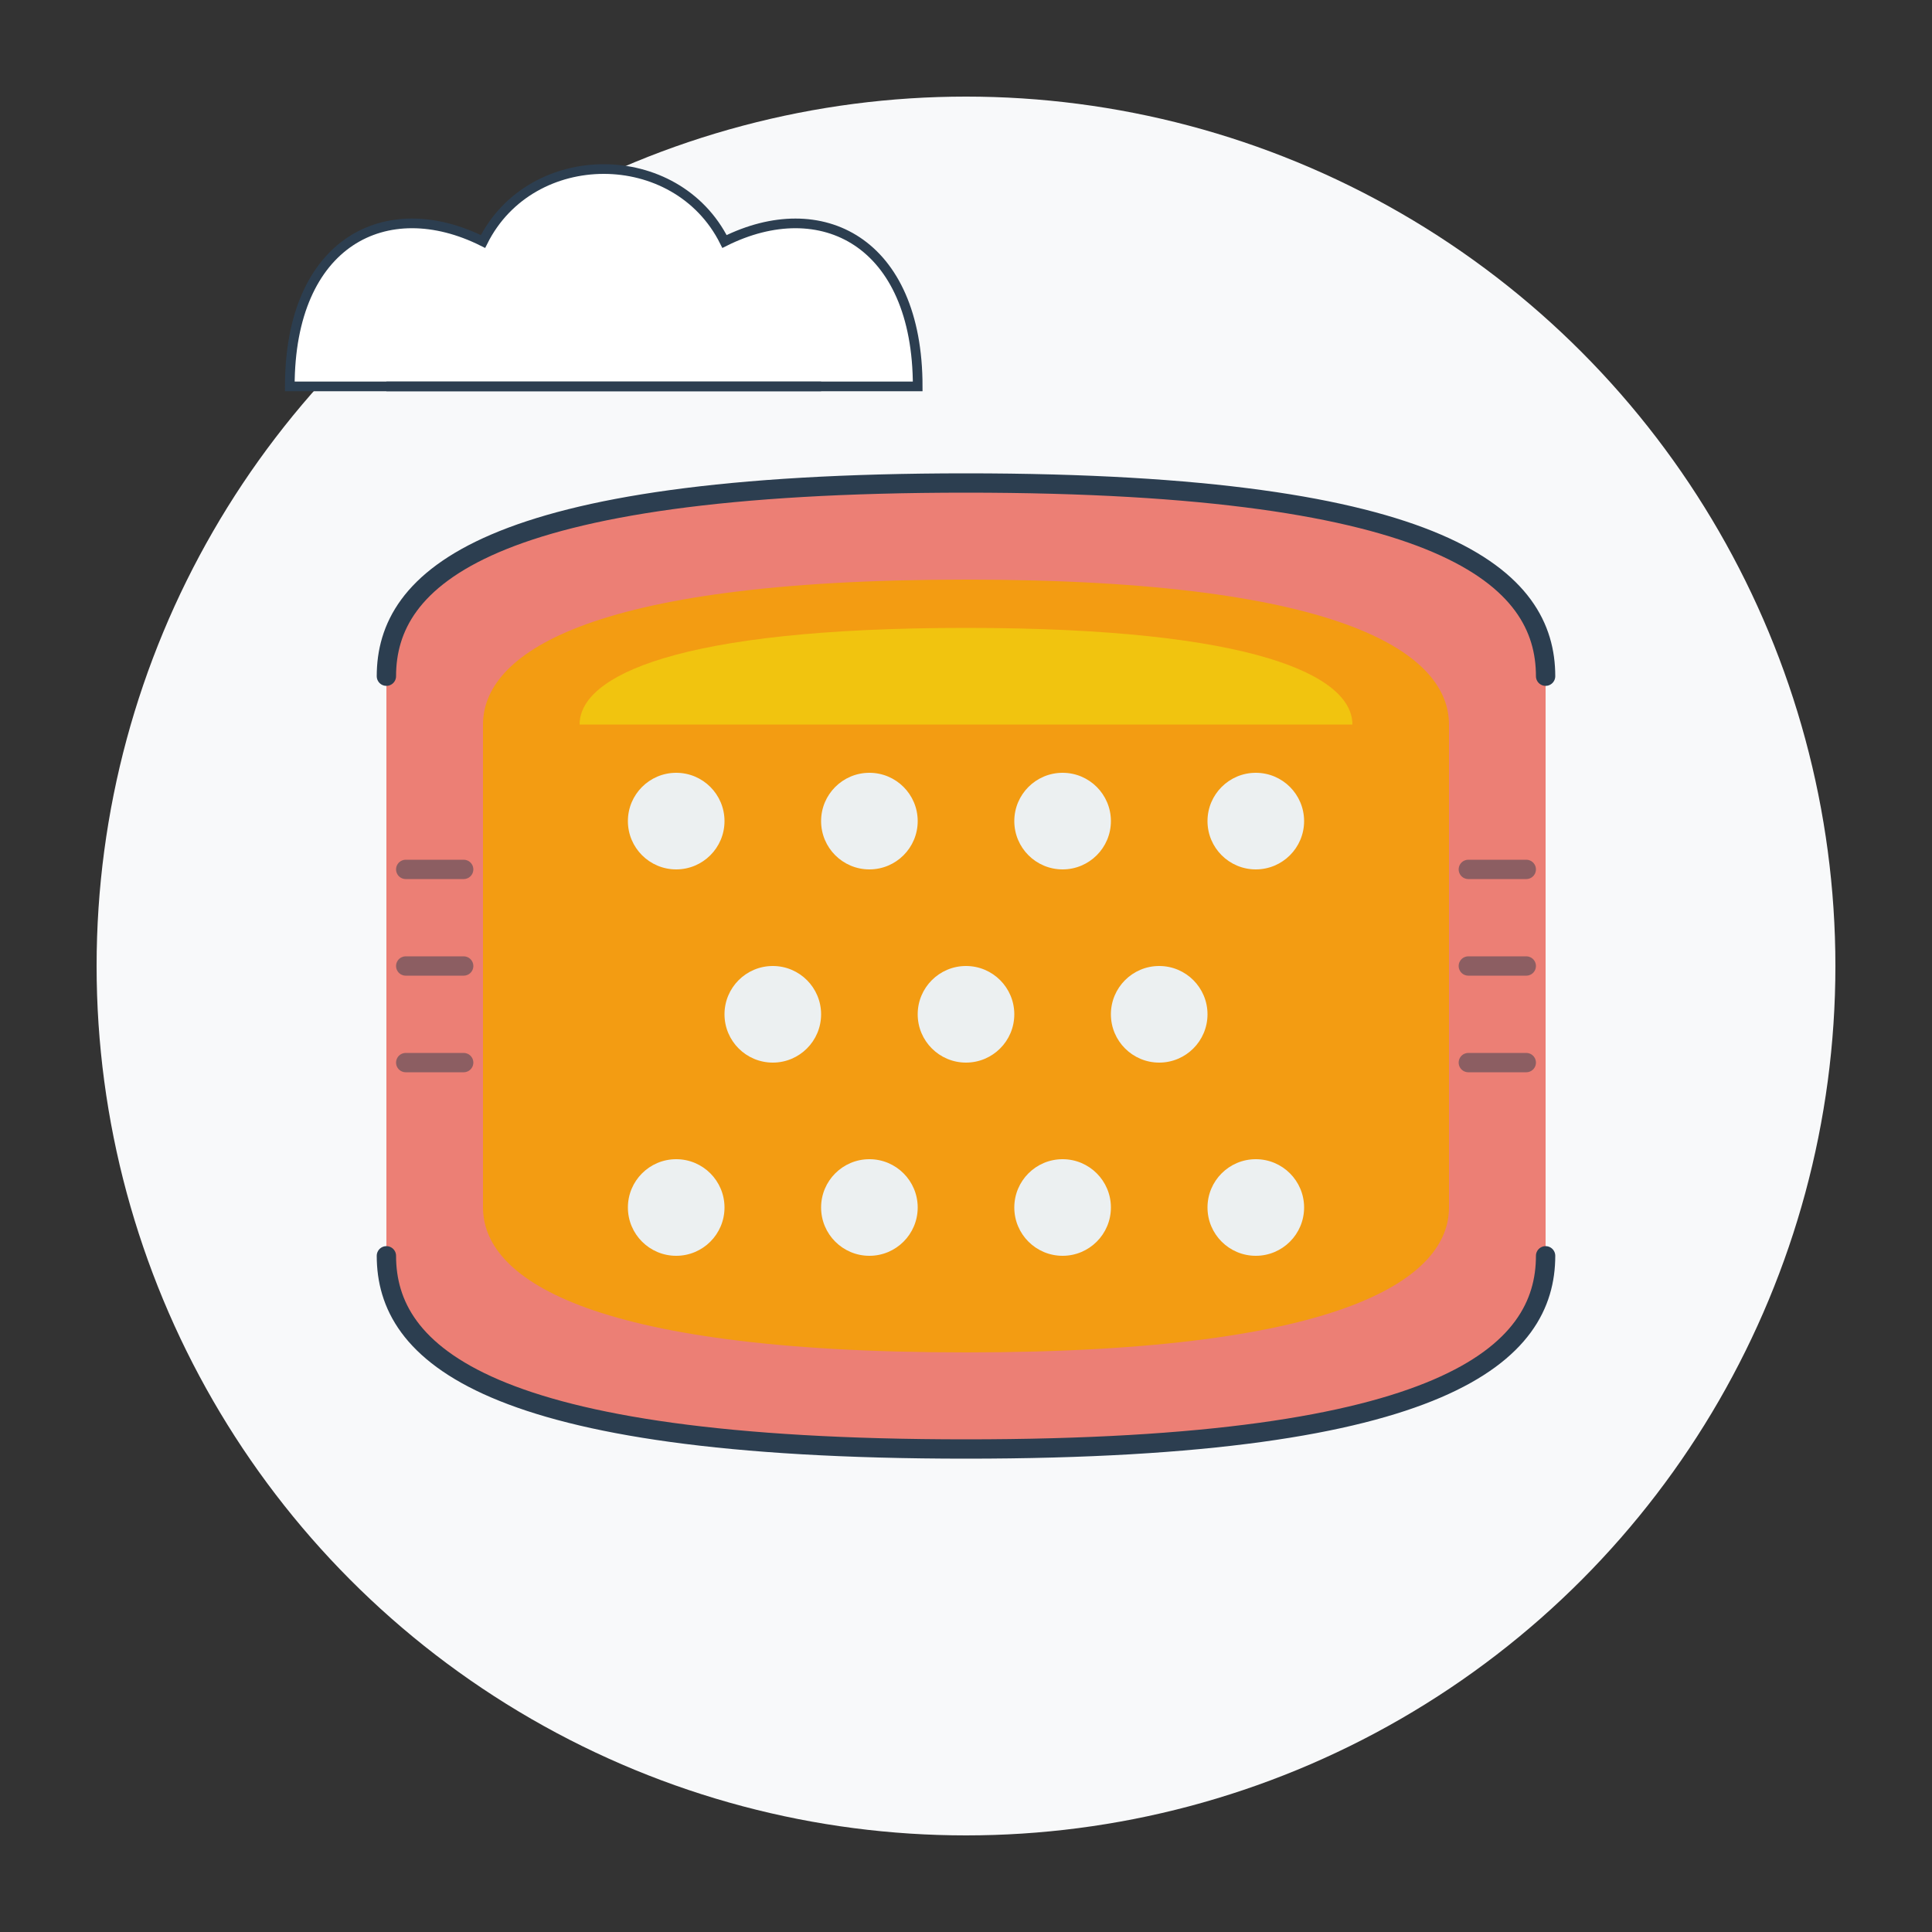
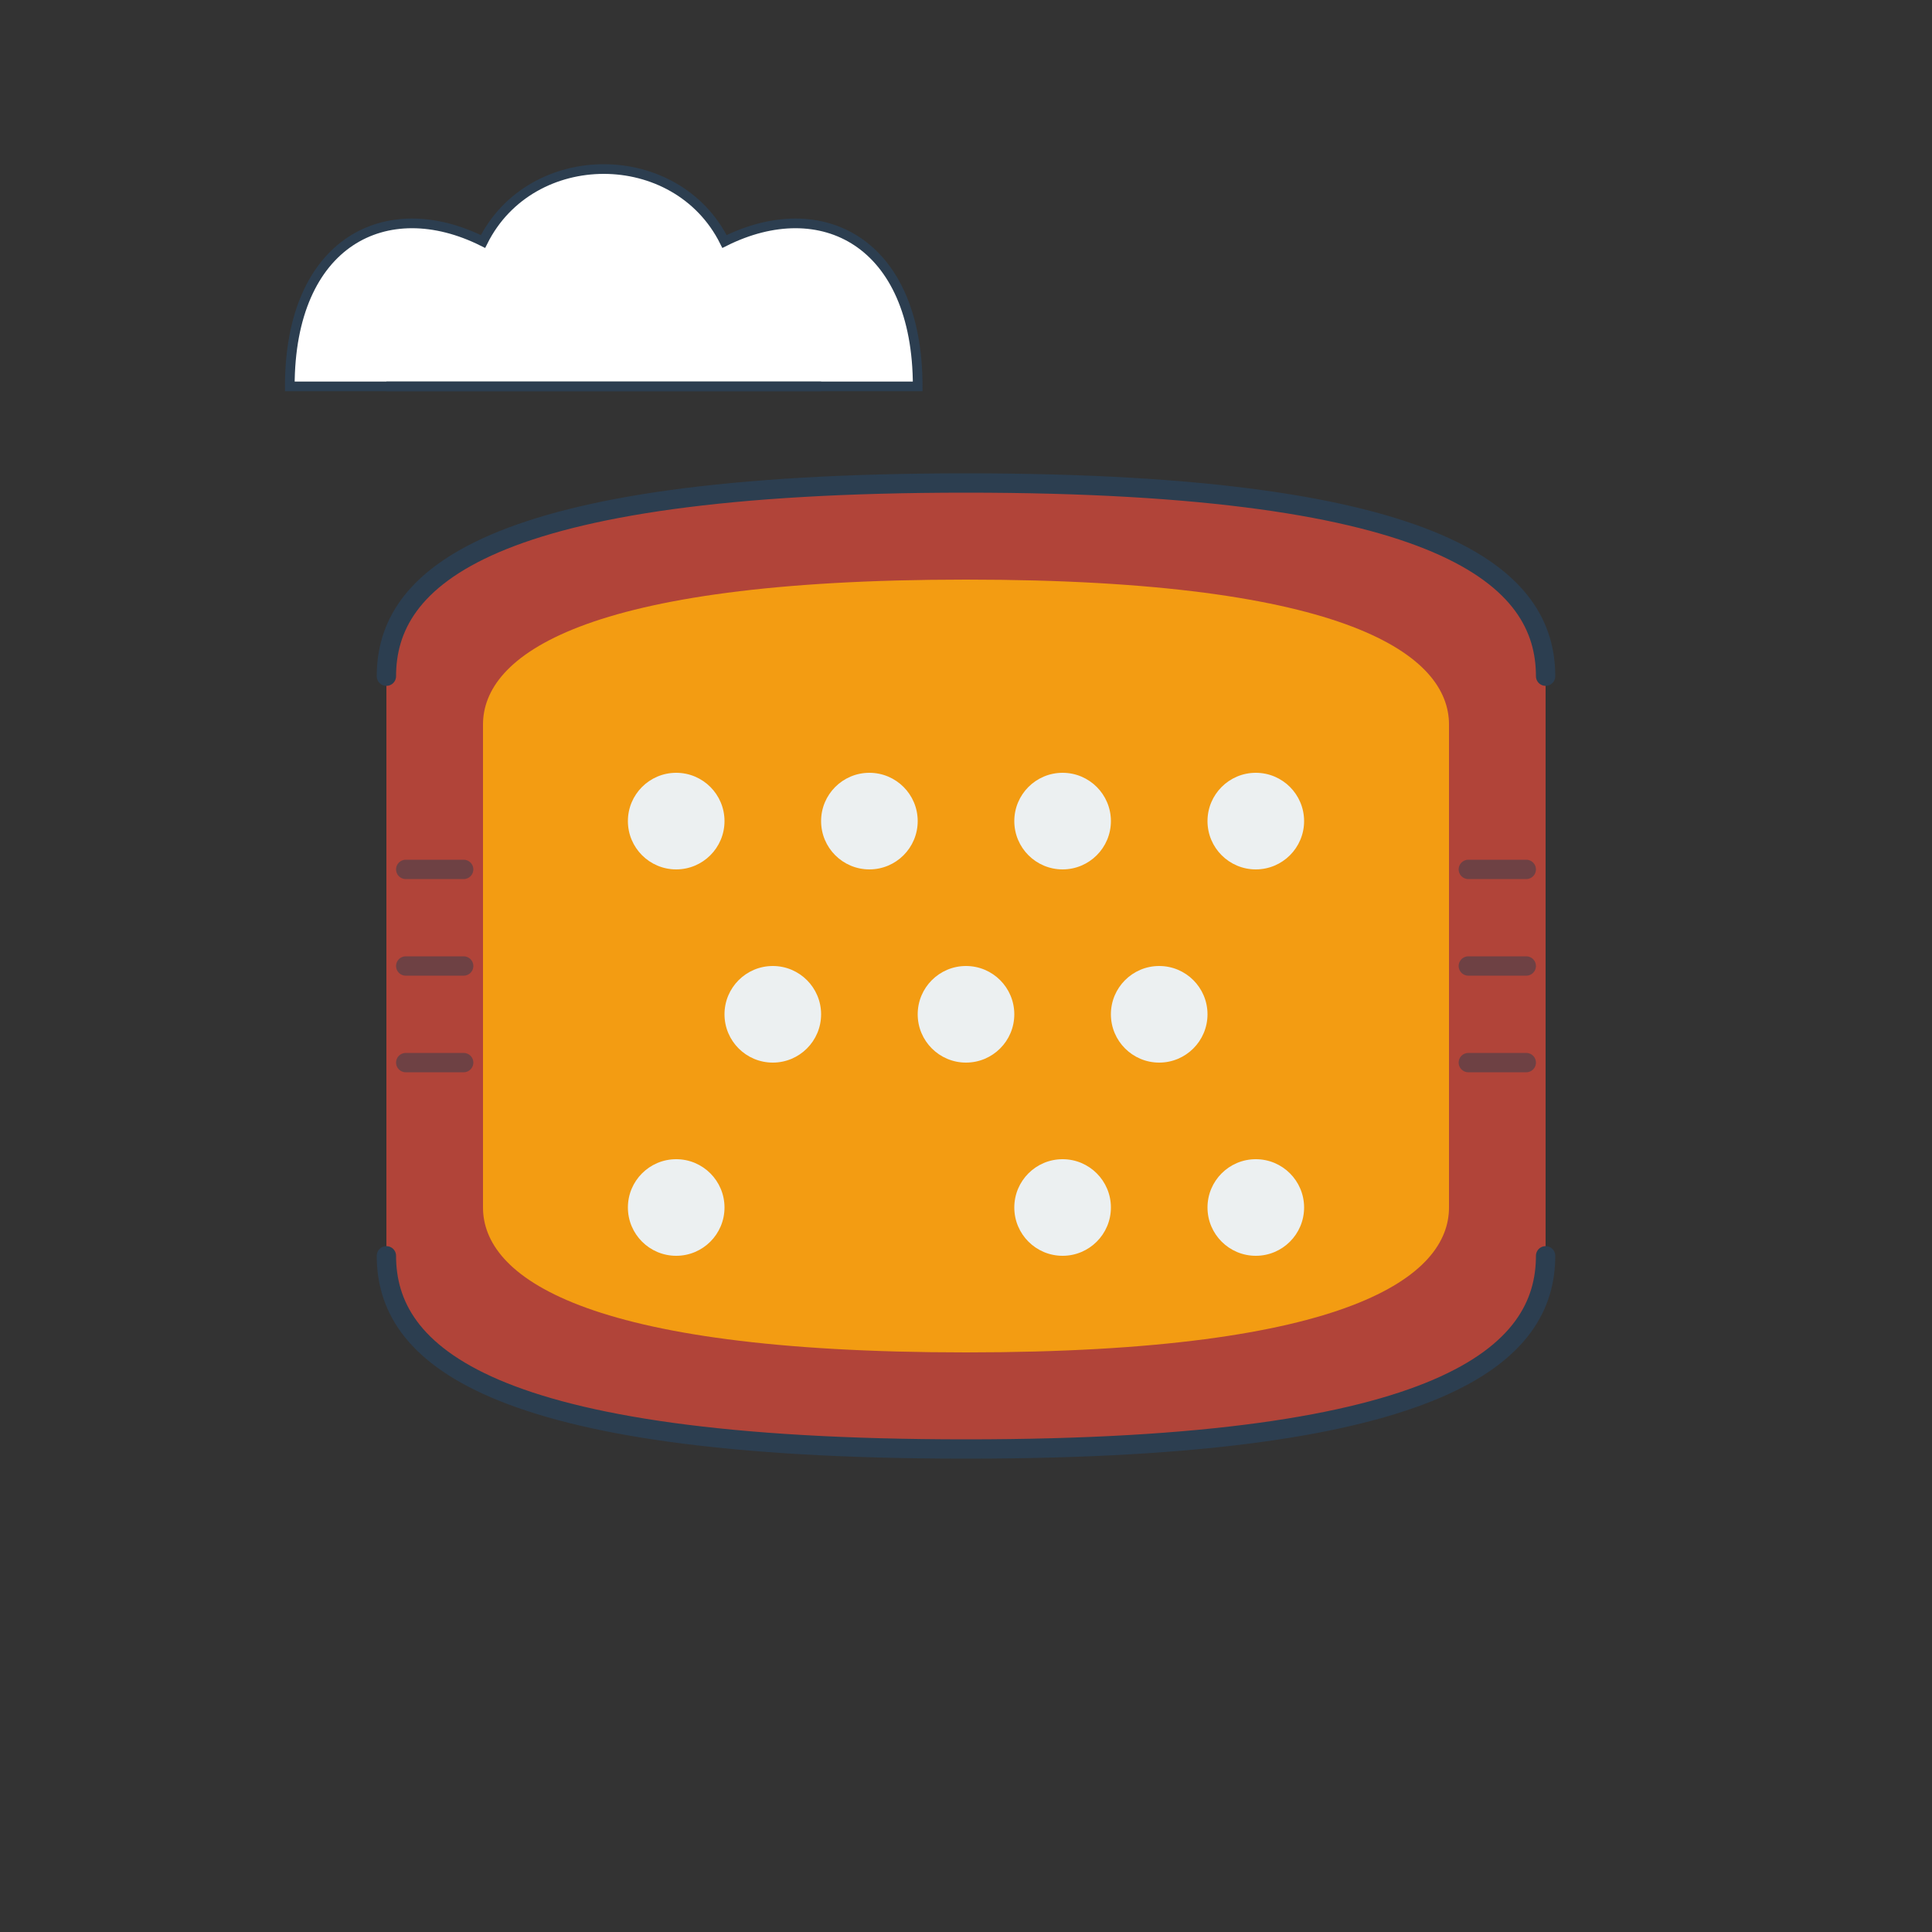
<svg xmlns="http://www.w3.org/2000/svg" viewBox="0 0 200 200" width="200" height="200">
  <rect x="0" y="0" width="200" height="200" fill="#333333" stroke="none" />
  <style>
    .bg { fill: #f8f9fa; }
    .outline { fill: none; stroke: #2c3e50; stroke-width: 2; stroke-linecap: round; stroke-linejoin: round; }
    .fill-primary { fill: #2c3e50; }
    .fill-secondary { fill: #3498db; }
    .fill-accent { fill: #e74c3c; }
    .cake-mold { fill: #e74c3c; opacity: 0.7; }
    .cake-base { fill: #f39c12; }
    .cake-top { fill: #f1c40f; }
    .cake-frosting { fill: #ecf0f1; }
  </style>
-   <circle cx="100" cy="100" r="90" class="bg" />
  <path d="M40,130 L40,70 C40,60 50,50 100,50 C150,50 160,60 160,70 L160,130 C160,140 150,150 100,150 C50,150 40,140 40,130 Z" class="cake-mold" />
  <path d="M40,70 C40,60 50,50 100,50 C150,50 160,60 160,70" class="outline" />
  <path d="M40,130 C40,140 50,150 100,150 C150,150 160,140 160,130" class="outline" />
  <path d="M50,125 L50,75 C50,68 60,60 100,60 C140,60 150,68 150,75 L150,125 C150,132 140,140 100,140 C60,140 50,132 50,125 Z" class="cake-base" />
-   <path d="M60,75 C60,70 70,65 100,65 C130,65 140,70 140,75" class="cake-top" />
  <circle cx="70" cy="85" r="5" class="cake-frosting" />
  <circle cx="90" cy="85" r="5" class="cake-frosting" />
  <circle cx="110" cy="85" r="5" class="cake-frosting" />
  <circle cx="130" cy="85" r="5" class="cake-frosting" />
  <circle cx="80" cy="105" r="5" class="cake-frosting" />
  <circle cx="100" cy="105" r="5" class="cake-frosting" />
  <circle cx="120" cy="105" r="5" class="cake-frosting" />
  <circle cx="70" cy="125" r="5" class="cake-frosting" />
-   <circle cx="90" cy="125" r="5" class="cake-frosting" />
  <circle cx="110" cy="125" r="5" class="cake-frosting" />
  <circle cx="130" cy="125" r="5" class="cake-frosting" />
  <path d="M30,40 C30,25 40,20 50,25 C55,15 70,15 75,25 C85,20 95,25 95,40 Z" fill="white" stroke="#2c3e50" stroke-width="1" />
  <path d="M40,40 L85,40" stroke="#2c3e50" stroke-width="1" />
  <path d="M42,90 L48,90 M42,100 L48,100 M42,110 L48,110" class="outline" opacity="0.5" />
  <path d="M152,90 L158,90 M152,100 L158,100 M152,110 L158,110" class="outline" opacity="0.5" />
</svg>